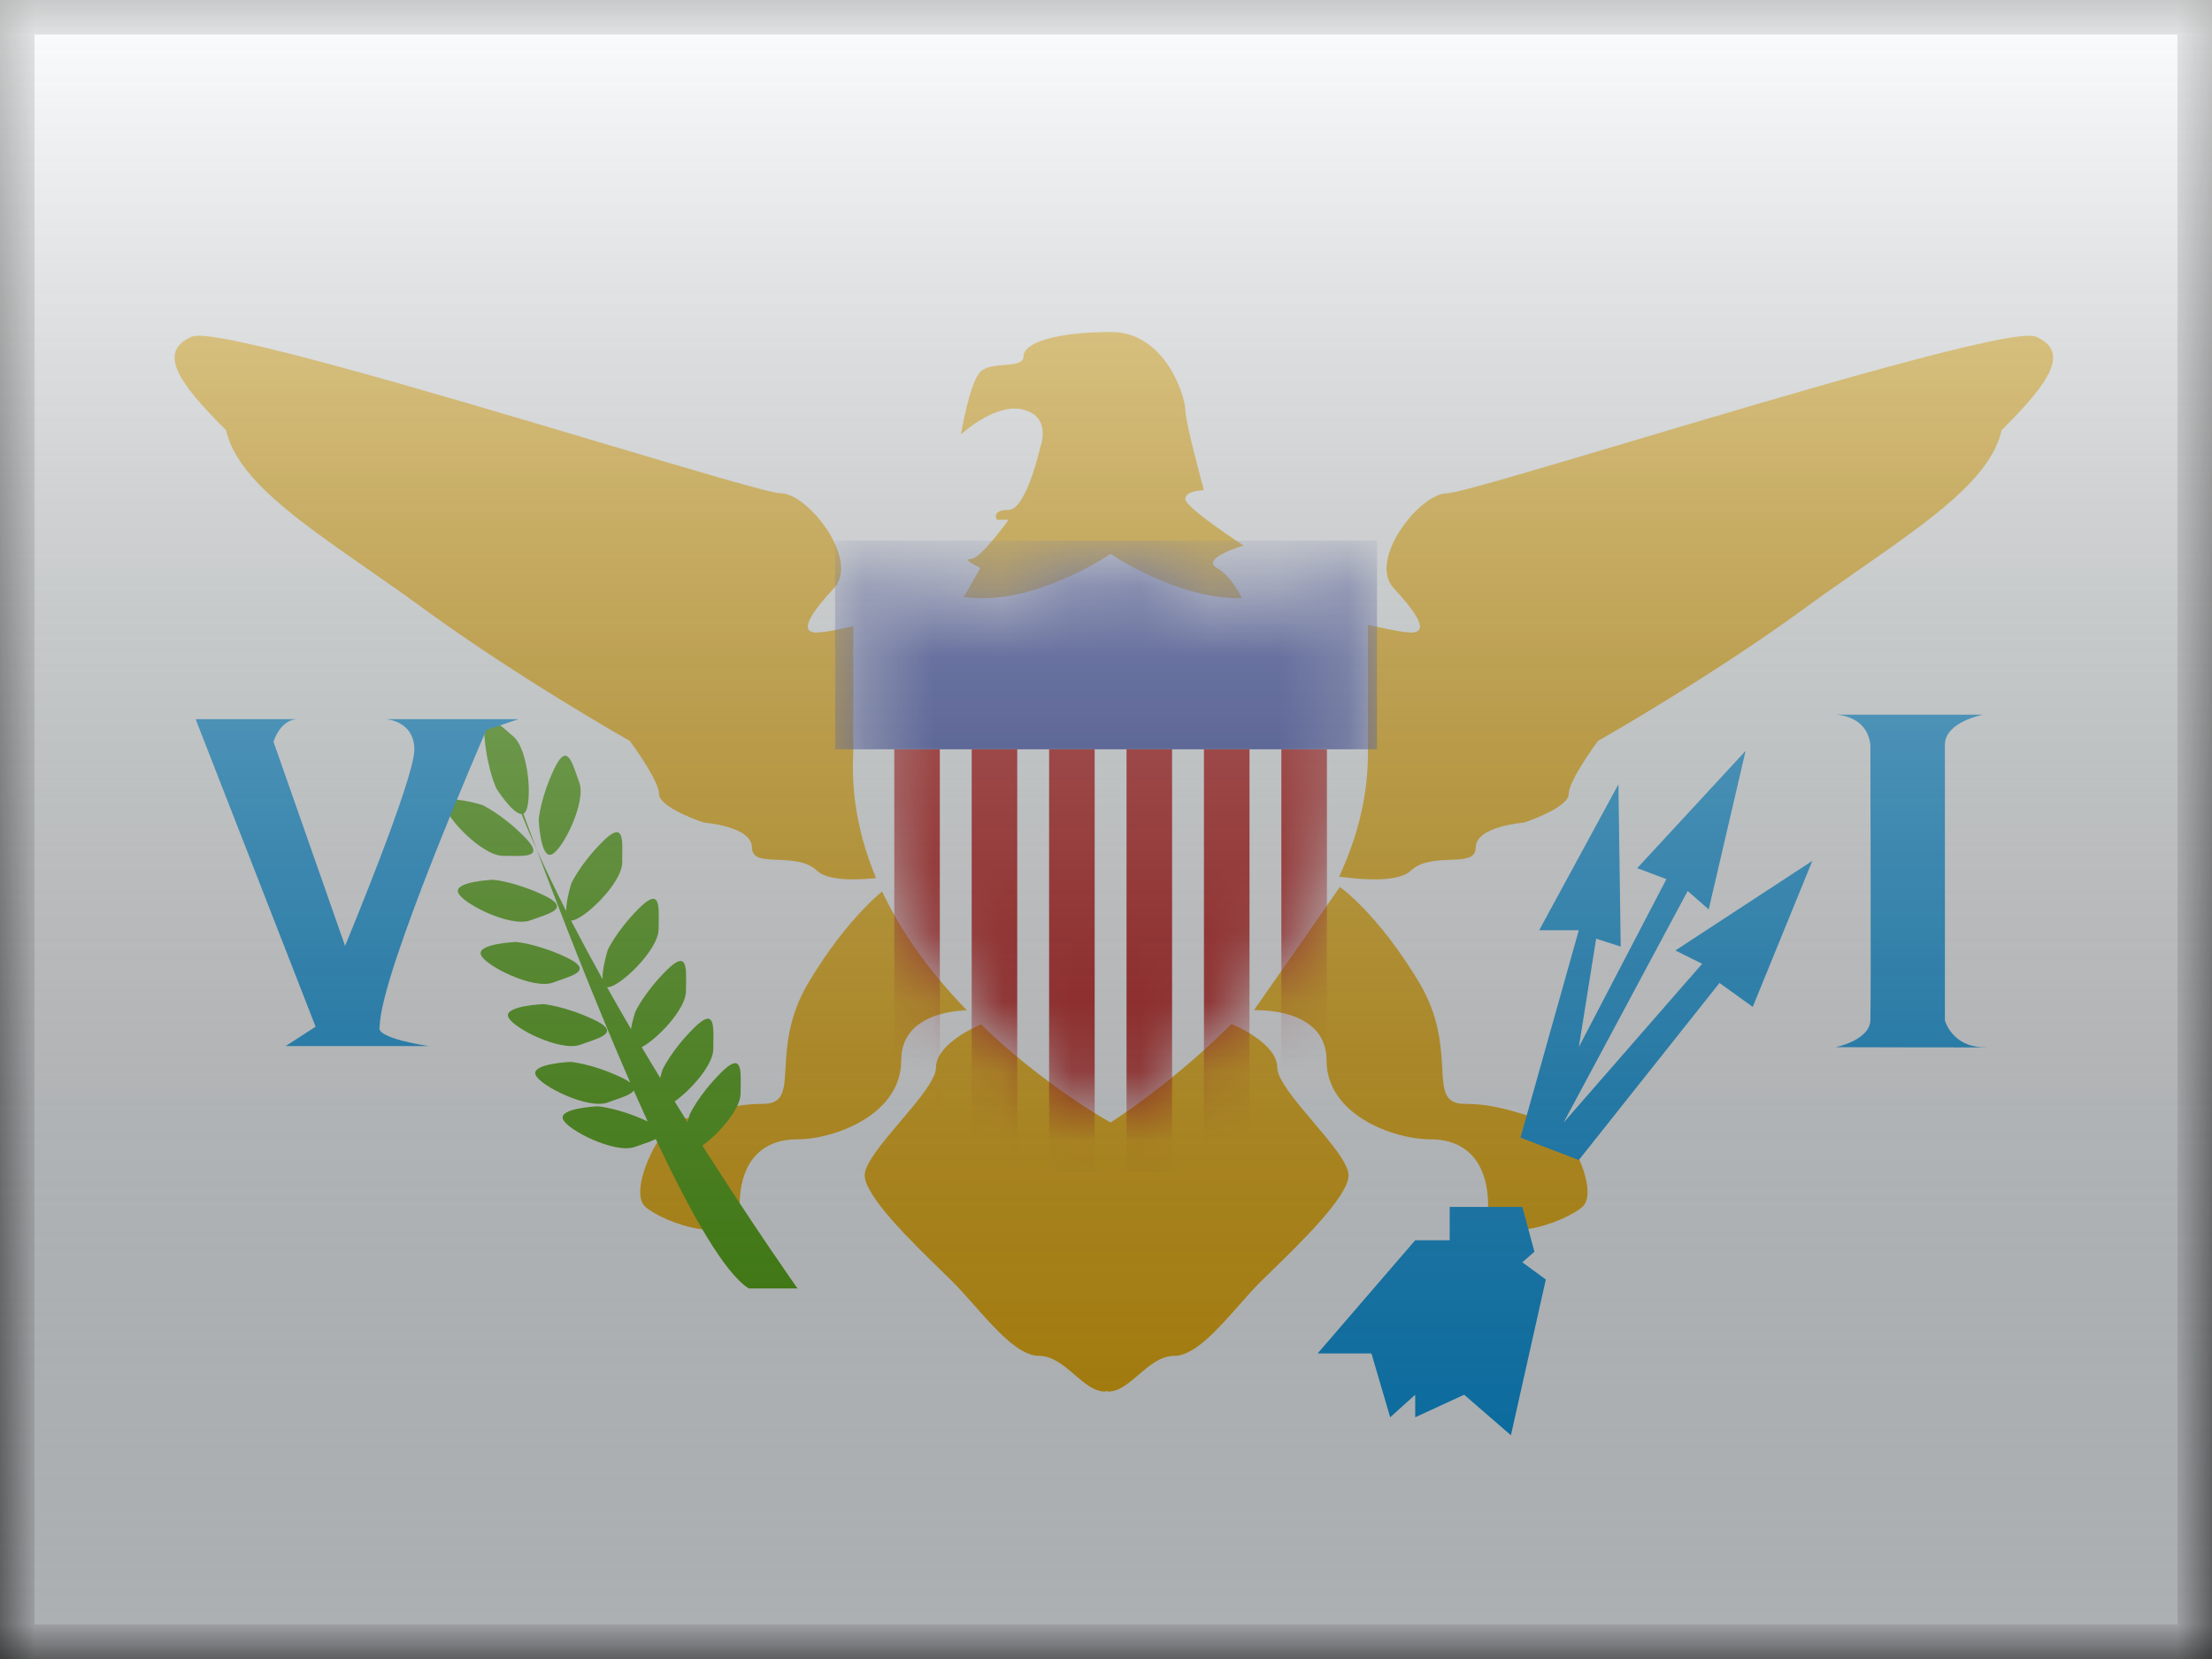
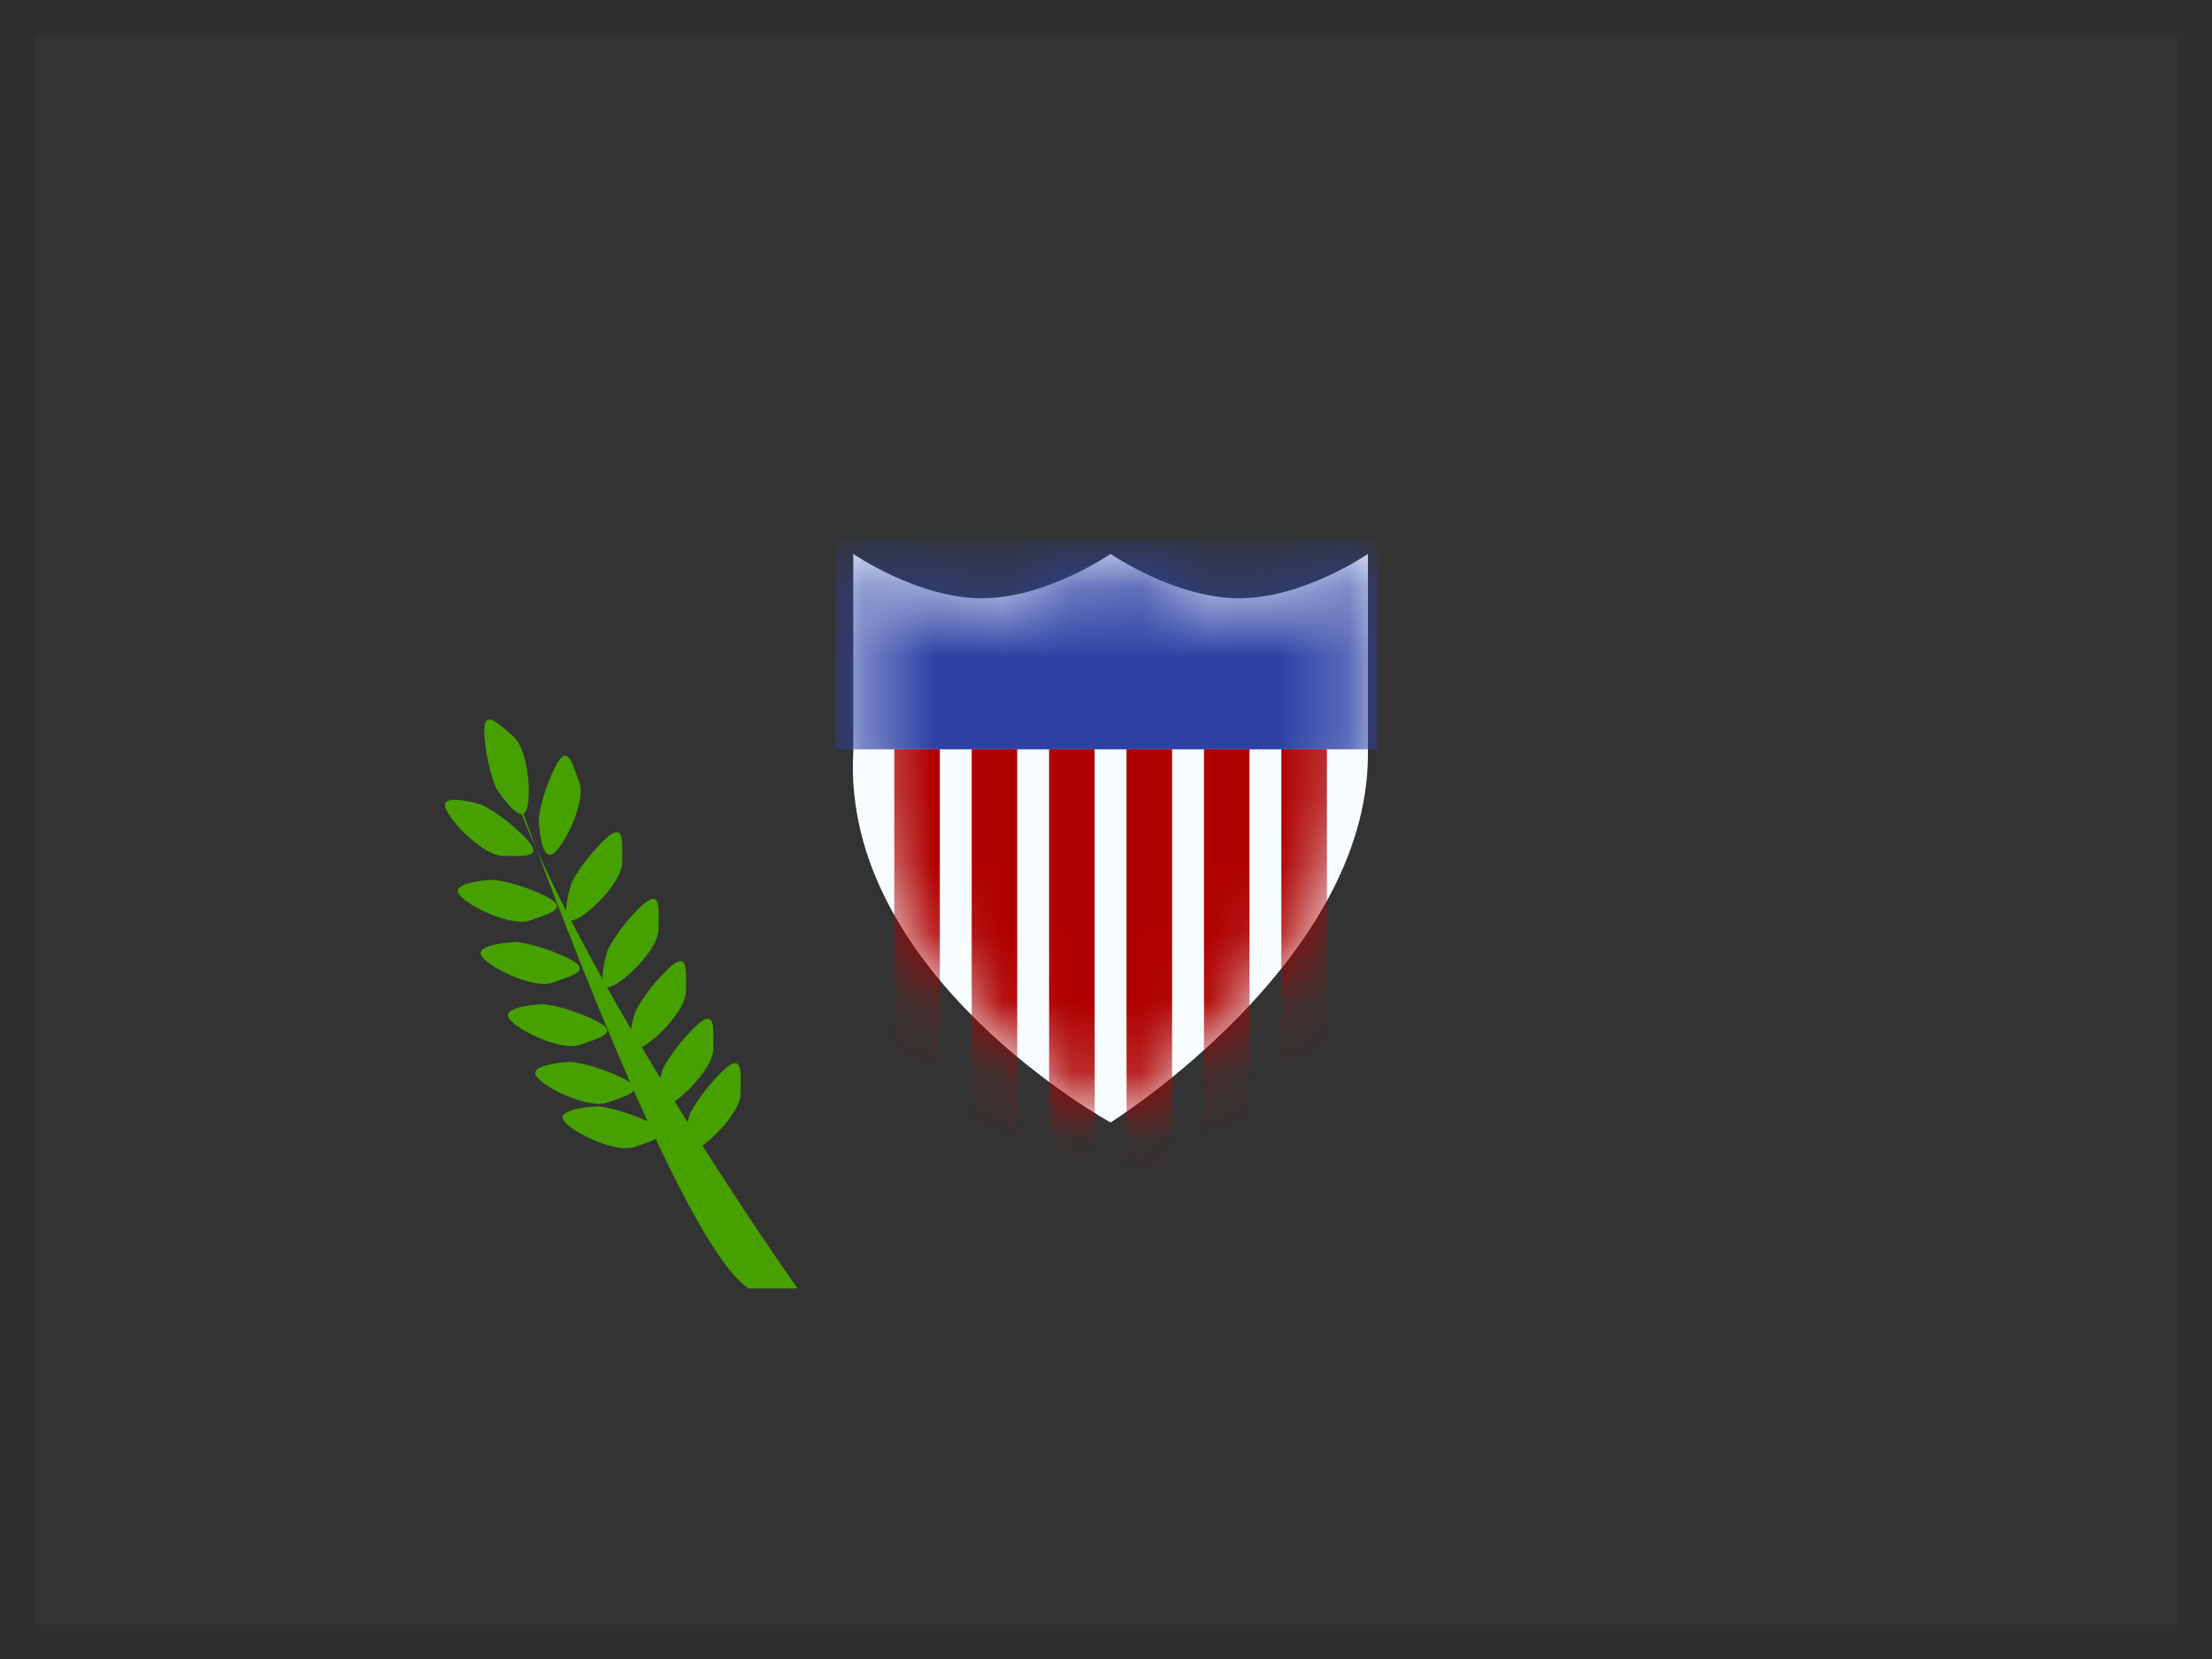
<svg xmlns="http://www.w3.org/2000/svg" width="32" height="24" viewBox="0 0 32 24" fill="none">
  <rect x="0" y="0" width="32" height="24" fill="#333333" stroke="none" />
  <mask id="mask0" mask-type="alpha" maskUnits="userSpaceOnUse" x="0" y="0" width="32" height="24">
    <rect width="32" height="24" fill="white" />
  </mask>
  <g mask="url(#mask0)">
-     <path fill-rule="evenodd" clip-rule="evenodd" d="M0 0V24H32V0H0Z" fill="#F7FCFF" />
    <mask id="mask1" mask-type="alpha" maskUnits="userSpaceOnUse" x="0" y="0" width="32" height="24">
      <path fill-rule="evenodd" clip-rule="evenodd" d="M0 0V24H32V0H0Z" fill="white" />
    </mask>
    <g mask="url(#mask1)">
-       <path fill-rule="evenodd" clip-rule="evenodd" d="M17.603 8.215C17.845 8.353 17.99 8.705 17.99 8.705H13.902L14.184 8.215C14.184 8.215 13.902 8.087 14.044 8.087C14.186 8.087 14.591 7.519 14.591 7.519H14.422C14.422 7.519 14.335 7.377 14.591 7.377C14.847 7.377 15.051 6.463 15.051 6.463C15.051 6.463 15.219 6.035 14.808 5.927C14.397 5.819 13.902 6.285 13.902 6.285C13.902 6.285 14.023 5.54 14.184 5.378C14.259 5.303 14.399 5.291 14.527 5.28C14.675 5.268 14.808 5.257 14.808 5.152C14.808 4.956 15.289 4.803 16.075 4.803C16.862 4.803 17.147 5.742 17.147 5.927C17.147 6.112 17.416 7.092 17.416 7.092C17.416 7.092 17.147 7.092 17.147 7.219C17.147 7.345 17.99 7.892 17.99 7.892C17.99 7.892 17.361 8.077 17.603 8.215ZM2.777 4.87C3.091 4.735 6.278 5.685 8.666 6.396L8.666 6.396L8.666 6.396L8.666 6.396C10.039 6.805 11.147 7.136 11.293 7.136C11.691 7.136 12.441 8.101 12.066 8.507C11.691 8.913 11.565 9.151 11.816 9.151C12.066 9.151 13.332 8.822 13.332 8.822V12.594C13.332 12.594 12.119 12.882 11.816 12.594C11.669 12.455 11.444 12.446 11.252 12.439C11.048 12.431 10.879 12.425 10.879 12.263C10.879 11.95 10.181 11.9 10.181 11.9C10.181 11.9 9.534 11.687 9.534 11.486C9.534 11.286 9.111 10.719 9.111 10.719C9.111 10.719 7.498 9.806 6.127 8.804C5.85 8.601 5.576 8.411 5.314 8.228C4.278 7.507 3.425 6.912 3.271 6.223C2.555 5.514 2.283 5.082 2.777 4.87ZM12.844 12.832C12.844 12.832 12.301 13.206 11.7 14.208C11.405 14.701 11.381 15.135 11.364 15.449C11.346 15.773 11.335 15.969 11.039 15.969C10.694 15.969 10.444 16.044 10.24 16.105C10.1 16.146 9.982 16.181 9.87 16.181C9.596 16.181 9.07 17.216 9.333 17.456C9.596 17.695 10.699 18.077 10.699 17.456C10.699 16.835 10.995 16.482 11.534 16.482C12.073 16.482 13.037 16.125 13.037 15.342C13.037 14.559 14.087 14.615 14.087 14.615L12.844 12.832ZM23.561 6.396C25.949 5.685 29.136 4.735 29.45 4.87C29.944 5.082 29.672 5.514 28.956 6.223C28.803 6.912 27.949 7.507 26.914 8.228C26.652 8.411 26.378 8.601 26.101 8.804C24.73 9.806 23.117 10.719 23.117 10.719C23.117 10.719 22.694 11.286 22.694 11.486C22.694 11.687 22.047 11.9 22.047 11.9C22.047 11.9 21.348 11.95 21.348 12.263C21.348 12.425 21.18 12.431 20.975 12.439C20.783 12.446 20.559 12.455 20.412 12.594C20.108 12.882 18.895 12.594 18.895 12.594V8.822C18.895 8.822 20.161 9.151 20.412 9.151C20.663 9.151 20.536 8.913 20.161 8.507C19.786 8.101 20.536 7.136 20.934 7.136C21.08 7.136 22.188 6.805 23.561 6.396L23.561 6.396L23.561 6.396L23.561 6.396ZM19.383 12.832C19.383 12.832 19.926 13.206 20.527 14.208C20.823 14.701 20.846 15.135 20.864 15.449C20.881 15.773 20.892 15.969 21.188 15.969C21.533 15.969 21.784 16.044 21.988 16.105C22.128 16.146 22.246 16.181 22.357 16.181C22.631 16.181 23.158 17.216 22.895 17.456C22.631 17.695 21.529 18.077 21.529 17.456C21.529 16.835 21.232 16.482 20.693 16.482C20.154 16.482 19.191 16.125 19.191 15.342C19.191 14.559 18.14 14.615 18.14 14.615L19.383 12.832ZM13.541 15.442C13.541 15.097 14.151 14.837 14.151 14.837L15.985 14.063C15.985 14.063 15.995 14.238 16.009 14.528C16.023 14.238 16.032 14.063 16.032 14.063L17.867 14.837C17.867 14.837 18.477 15.097 18.477 15.442C18.477 15.615 18.736 15.921 18.994 16.226L18.994 16.226C19.252 16.529 19.509 16.832 19.509 17.003C19.509 17.304 18.813 17.981 18.393 18.389C18.335 18.445 18.283 18.496 18.239 18.54C18.142 18.635 18.038 18.753 17.93 18.876C17.621 19.226 17.279 19.614 16.992 19.614C16.79 19.614 16.627 19.755 16.471 19.889C16.327 20.013 16.189 20.131 16.032 20.131C16.024 20.131 16.016 20.128 16.009 20.12C16.001 20.128 15.994 20.131 15.985 20.131C15.829 20.131 15.691 20.013 15.547 19.889C15.391 19.755 15.228 19.614 15.026 19.614C14.739 19.614 14.397 19.226 14.088 18.876C13.979 18.753 13.875 18.635 13.779 18.54C13.735 18.496 13.682 18.445 13.625 18.389L13.625 18.389C13.205 17.981 12.509 17.304 12.509 17.003C12.509 16.832 12.766 16.529 13.023 16.226C13.282 15.921 13.541 15.615 13.541 15.442Z" fill="#E8AA00" />
      <path fill-rule="evenodd" clip-rule="evenodd" d="M7.01 10.673C7.05 11.136 7.182 11.409 7.182 11.409C7.182 11.409 7.413 11.773 7.545 11.777C7.612 11.945 7.686 12.117 7.764 12.291C8.125 13.252 8.616 14.513 9.118 15.662C9.086 15.638 9.04 15.611 8.976 15.581C8.555 15.384 8.253 15.362 8.253 15.362C8.253 15.362 7.689 15.386 7.747 15.546C7.806 15.706 8.505 16.053 8.789 15.95C8.82 15.938 8.852 15.927 8.884 15.916C9.015 15.871 9.135 15.83 9.168 15.776C9.235 15.927 9.302 16.076 9.369 16.223C8.949 16.027 8.648 16.004 8.648 16.004C8.648 16.004 8.085 16.028 8.143 16.188C8.201 16.348 8.9 16.696 9.184 16.592C9.216 16.581 9.248 16.57 9.279 16.559C9.358 16.532 9.433 16.506 9.487 16.478C9.994 17.558 10.483 18.421 10.832 18.639H11.537C11.537 18.639 10.928 17.778 10.161 16.573C10.392 16.409 10.714 16.047 10.714 15.819C10.714 15.785 10.715 15.751 10.715 15.718C10.72 15.452 10.723 15.225 10.431 15.517C10.103 15.845 9.978 16.121 9.978 16.121C9.978 16.121 9.963 16.168 9.947 16.235C9.885 16.136 9.823 16.036 9.76 15.934C9.991 15.772 10.319 15.406 10.319 15.176C10.319 15.142 10.319 15.108 10.32 15.075C10.324 14.809 10.328 14.582 10.036 14.874C9.707 15.202 9.583 15.478 9.583 15.478C9.583 15.478 9.568 15.526 9.551 15.594C9.462 15.448 9.373 15.3 9.284 15.149C9.51 15.03 9.923 14.599 9.923 14.341C9.923 14.307 9.924 14.273 9.925 14.24C9.929 13.974 9.933 13.747 9.641 14.039C9.312 14.367 9.188 14.643 9.188 14.643C9.188 14.643 9.15 14.76 9.128 14.886C9.011 14.686 8.895 14.484 8.781 14.28C8.785 14.281 8.788 14.281 8.792 14.281C8.963 14.281 9.528 13.743 9.528 13.441C9.528 13.407 9.529 13.373 9.529 13.34C9.534 13.074 9.538 12.848 9.245 13.139C8.917 13.467 8.792 13.743 8.792 13.743C8.792 13.743 8.709 14.008 8.717 14.166C8.56 13.883 8.407 13.599 8.261 13.317L8.265 13.317C8.435 13.317 9.001 12.779 9.001 12.477C9.001 12.444 9.002 12.41 9.002 12.376C9.007 12.11 9.01 11.884 8.718 12.175C8.39 12.503 8.265 12.779 8.265 12.779C8.265 12.779 8.19 13.018 8.19 13.177C8.037 12.877 7.894 12.58 7.764 12.291C7.695 12.106 7.63 11.932 7.571 11.772C7.579 11.769 7.587 11.763 7.594 11.755C7.704 11.624 7.655 10.845 7.423 10.651C7.398 10.629 7.372 10.607 7.347 10.585C7.146 10.411 6.975 10.262 7.01 10.673ZM7.793 11.857C7.793 11.857 7.815 11.555 8.012 11.134C8.186 10.76 8.26 10.974 8.347 11.226C8.358 11.258 8.369 11.29 8.381 11.321C8.484 11.605 8.137 12.304 7.977 12.362C7.817 12.421 7.793 11.857 7.793 11.857ZM8.581 14.746C8.16 14.549 7.858 14.526 7.858 14.526C7.858 14.526 7.294 14.55 7.352 14.71C7.41 14.87 8.109 15.218 8.393 15.114C8.425 15.103 8.457 15.092 8.489 15.081C8.74 14.994 8.954 14.92 8.581 14.746ZM7.463 13.627C7.463 13.627 7.765 13.649 8.185 13.846C8.559 14.021 8.345 14.095 8.093 14.181C8.062 14.192 8.03 14.203 7.998 14.215C7.714 14.318 7.015 13.971 6.957 13.811C6.899 13.651 7.463 13.627 7.463 13.627ZM7.856 12.946C7.435 12.75 7.133 12.727 7.133 12.727C7.133 12.727 6.569 12.751 6.627 12.911C6.686 13.071 7.385 13.419 7.669 13.315C7.7 13.304 7.732 13.293 7.764 13.282L7.764 13.282L7.764 13.282C8.015 13.195 8.23 13.121 7.856 12.946ZM6.975 11.645C6.975 11.645 7.251 11.769 7.579 12.098C7.871 12.39 7.644 12.386 7.378 12.382H7.378C7.345 12.381 7.311 12.381 7.277 12.381C6.975 12.381 6.437 11.815 6.437 11.645C6.437 11.475 6.975 11.645 6.975 11.645Z" fill="#46A000" />
-       <path fill-rule="evenodd" clip-rule="evenodd" d="M28.692 10.339H26.555C26.555 10.339 27.008 10.339 27.058 10.776C27.058 10.776 27.068 14.47 27.058 14.761C27.047 15.051 26.555 15.149 26.555 15.149C26.555 15.149 29.148 15.157 28.692 15.149C28.236 15.142 28.136 14.761 28.136 14.761V10.776C28.136 10.439 28.692 10.339 28.692 10.339ZM4.566 14.853C4.324 14.229 2.83 10.404 2.83 10.404H4.309C4.052 10.404 3.957 10.731 3.957 10.731L4.992 13.684C4.992 13.684 5.994 11.273 5.994 10.846C5.994 10.418 5.573 10.404 5.573 10.404H7.501L7.036 10.56C7.036 10.56 5.493 14.096 5.493 14.853C5.419 15.021 6.203 15.133 6.203 15.133H4.133L4.566 14.853ZM22.267 13.457L23.413 11.346L23.446 13.694L23.091 13.579L22.84 15.148L24.107 12.718L23.685 12.559L25.253 10.862L24.719 13.156L24.415 12.889L22.619 16.241L24.624 13.943L24.237 13.75L26.218 12.454L25.356 14.566L24.875 14.22L22.84 16.782L21.996 16.457L22.84 13.457H22.267ZM21.605 17.46H20.972V17.942H20.473L19.061 19.58H19.84L20.111 20.503L20.473 20.177V20.503L21.181 20.177L21.858 20.763L22.363 18.51L22.023 18.261L22.198 18.108L22.023 17.46H21.605Z" fill="#0093E1" />
      <path fill-rule="evenodd" clip-rule="evenodd" d="M12.344 8.013C12.344 8.013 13.274 8.655 14.205 8.655C15.136 8.655 16.066 8.013 16.066 8.013C16.066 8.013 16.997 8.655 17.927 8.655C18.858 8.655 19.789 8.013 19.789 8.013V10.914C19.789 13.913 16.066 16.238 16.066 16.238C16.066 16.238 12.164 14.103 12.344 10.878V8.013Z" fill="#F7FCFF" />
      <mask id="mask2" mask-type="alpha" maskUnits="userSpaceOnUse" x="12" y="8" width="8" height="9">
        <path fill-rule="evenodd" clip-rule="evenodd" d="M12.344 8.013C12.344 8.013 13.274 8.655 14.205 8.655C15.136 8.655 16.066 8.013 16.066 8.013C16.066 8.013 16.997 8.655 17.927 8.655C18.858 8.655 19.789 8.013 19.789 8.013V10.914C19.789 13.913 16.066 16.238 16.066 16.238C16.066 16.238 12.164 14.103 12.344 10.878V8.013Z" fill="white" />
      </mask>
      <g mask="url(#mask2)">
        <path fill-rule="evenodd" clip-rule="evenodd" d="M12.081 7.82H19.921V10.84H12.081V7.82Z" fill="#2E42A5" />
        <path fill-rule="evenodd" clip-rule="evenodd" d="M13.596 10.84H12.937V16.945H13.596V10.84ZM14.716 10.84H14.057V16.945H14.716V10.84ZM15.177 10.84H15.836V16.945H15.177V10.84ZM16.956 10.84H16.297V16.945H16.956V10.84ZM17.417 10.84H18.076V16.945H17.417V10.84ZM19.196 10.84H18.537V16.945H19.196V10.84Z" fill="#AF0100" />
      </g>
    </g>
  </g>
-   <rect width="32" height="24" fill="url(#paint0_linear)" style="mix-blend-mode:overlay" />
-   <path d="M0 0V-0.5H-0.5V0H0ZM32 0H32.5V-0.5H32V0ZM32 24V24.5H32.5V24H32ZM0 24H-0.5V24.5H0V24ZM0 0.5H32V-0.5H0V0.5ZM31.5 0V24H32.5V0H31.5ZM32 23.5H0V24.5H32V23.5ZM0.5 24V0H-0.5V24H0.5Z" fill="black" fill-opacity="0.1" style="mix-blend-mode:multiply" />
+   <path d="M0 0V-0.5H-0.5V0H0ZM32 0H32.5V-0.5H32V0ZM32 24V24.5H32.5V24H32ZM0 24H-0.5H0V24ZM0 0.5H32V-0.5H0V0.5ZM31.5 0V24H32.5V0H31.5ZM32 23.5H0V24.5H32V23.5ZM0.5 24V0H-0.5V24H0.5Z" fill="black" fill-opacity="0.1" style="mix-blend-mode:multiply" />
  <defs>
    <linearGradient id="paint0_linear" x1="16" y1="0" x2="16" y2="24" gradientUnits="userSpaceOnUse">
      <stop stop-color="white" stop-opacity="0.7" />
      <stop offset="1" stop-opacity="0.3" />
    </linearGradient>
  </defs>
</svg>